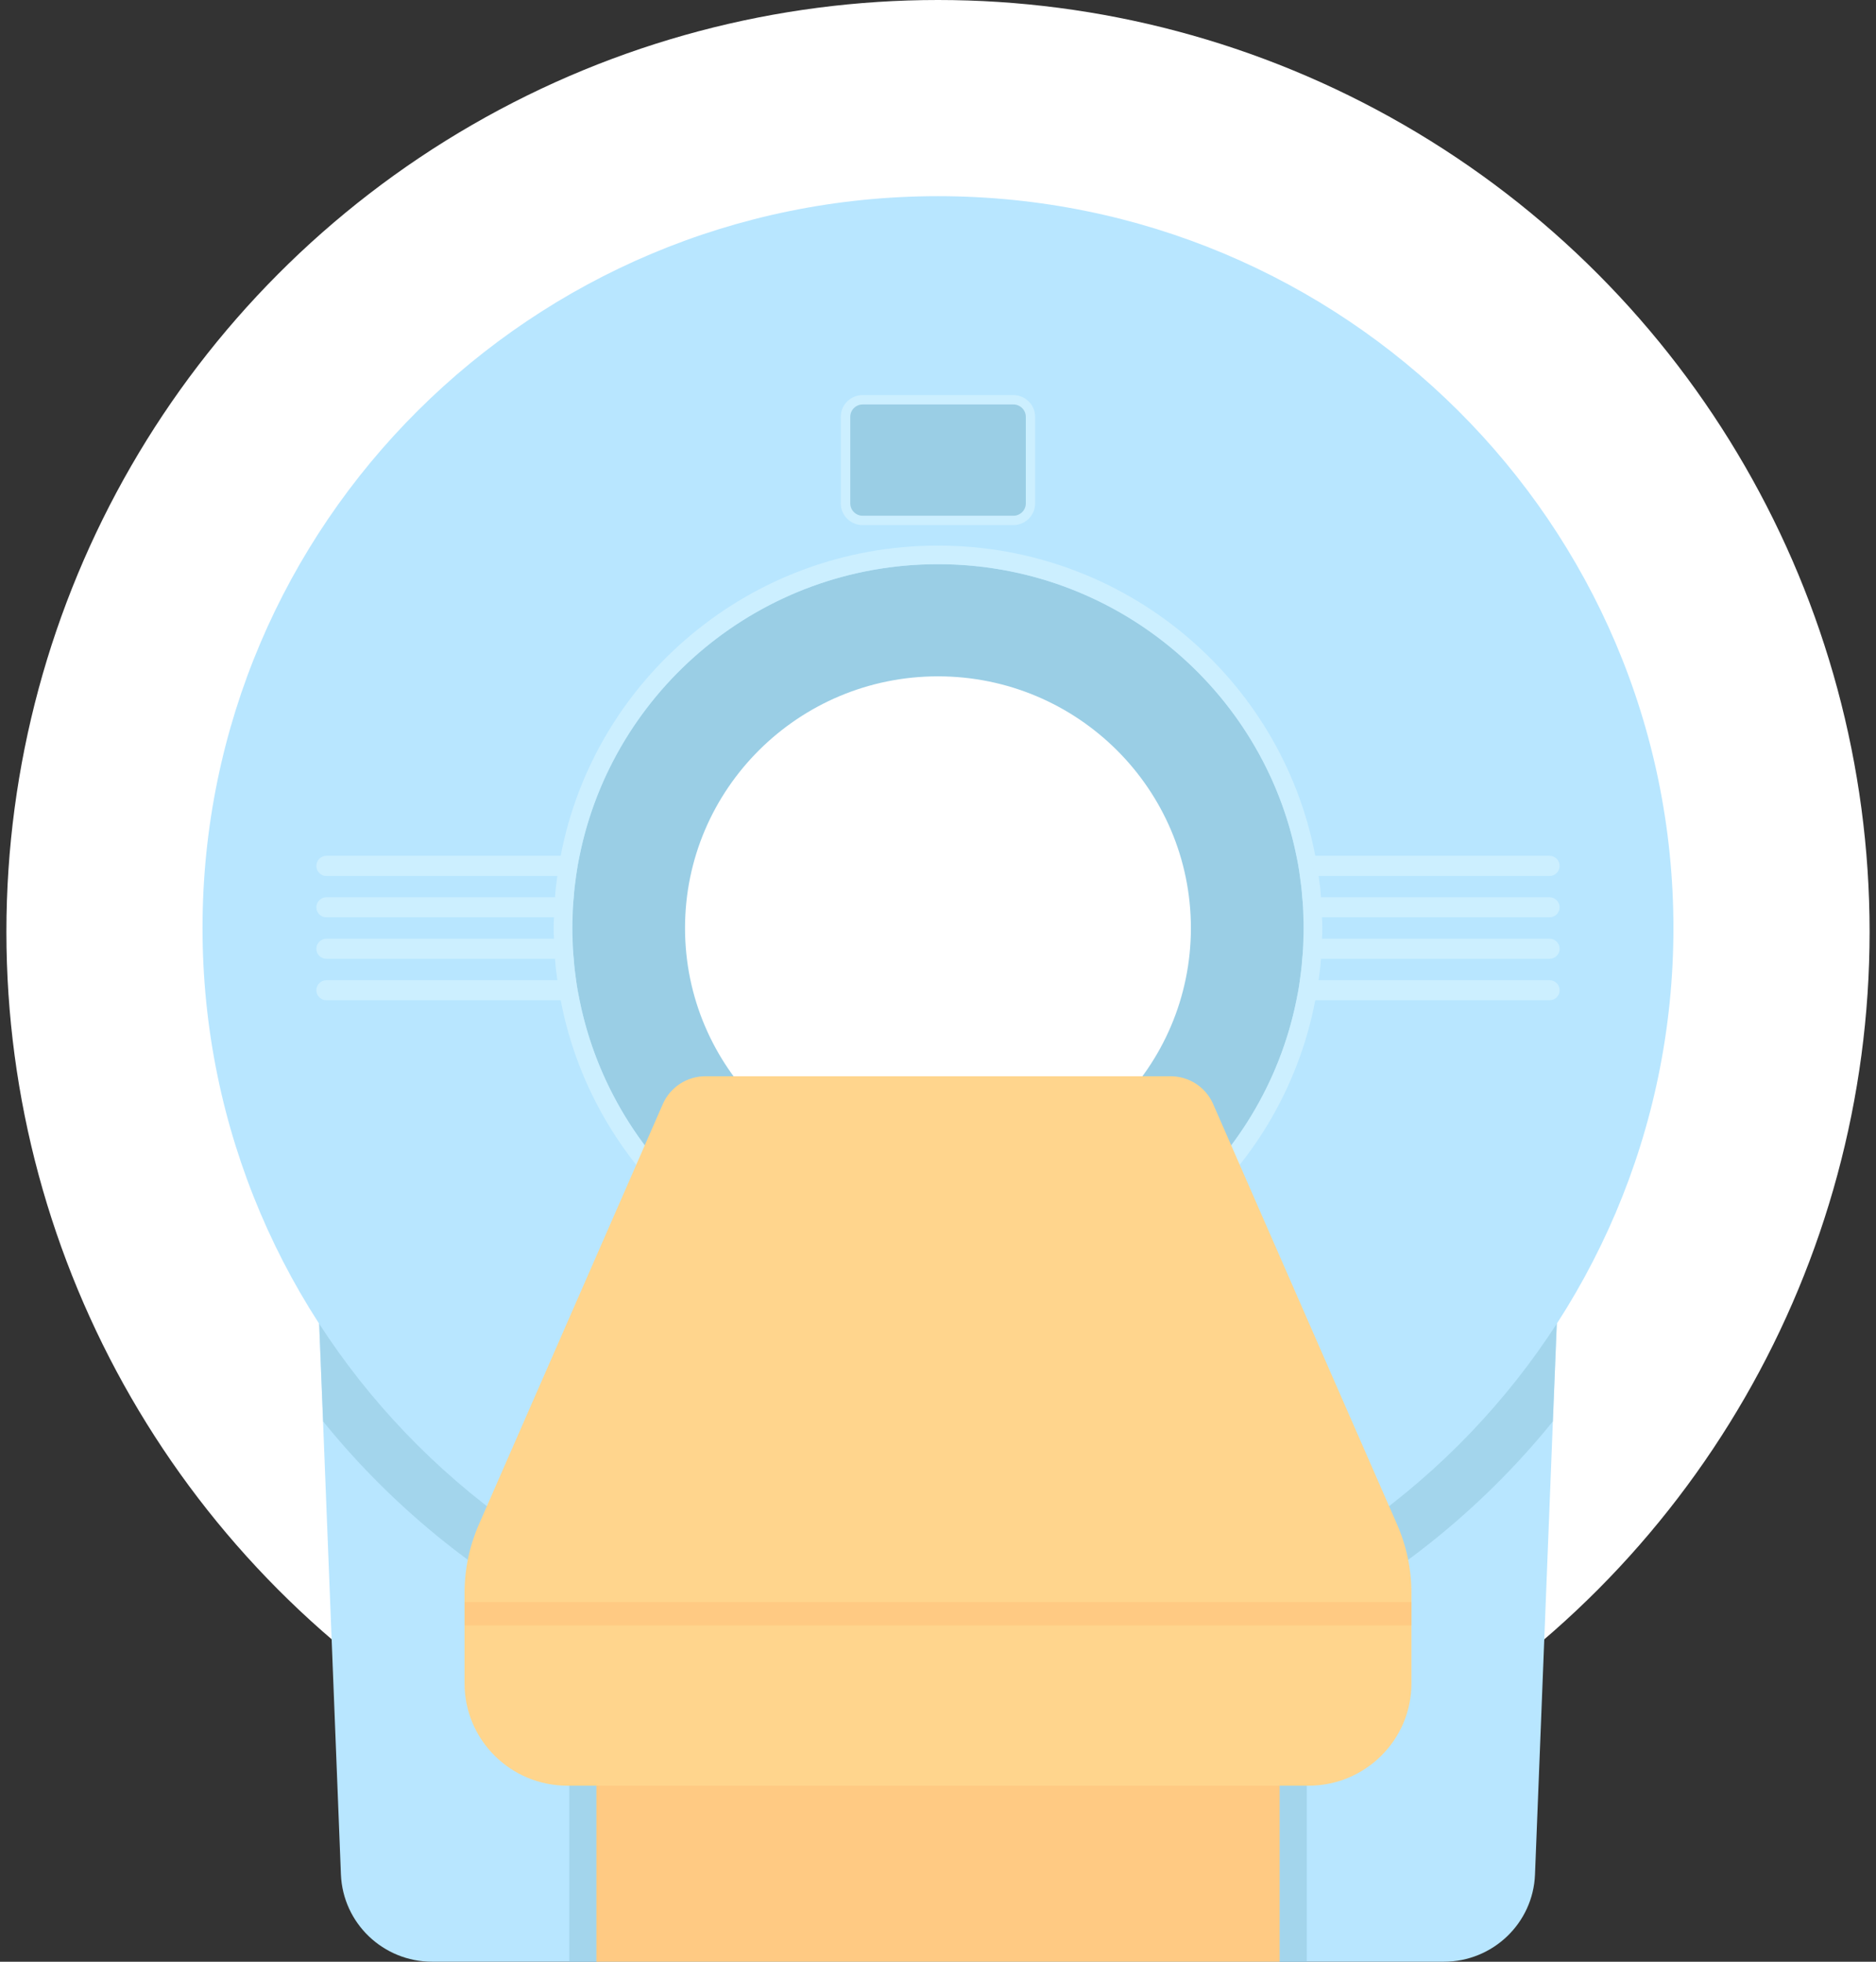
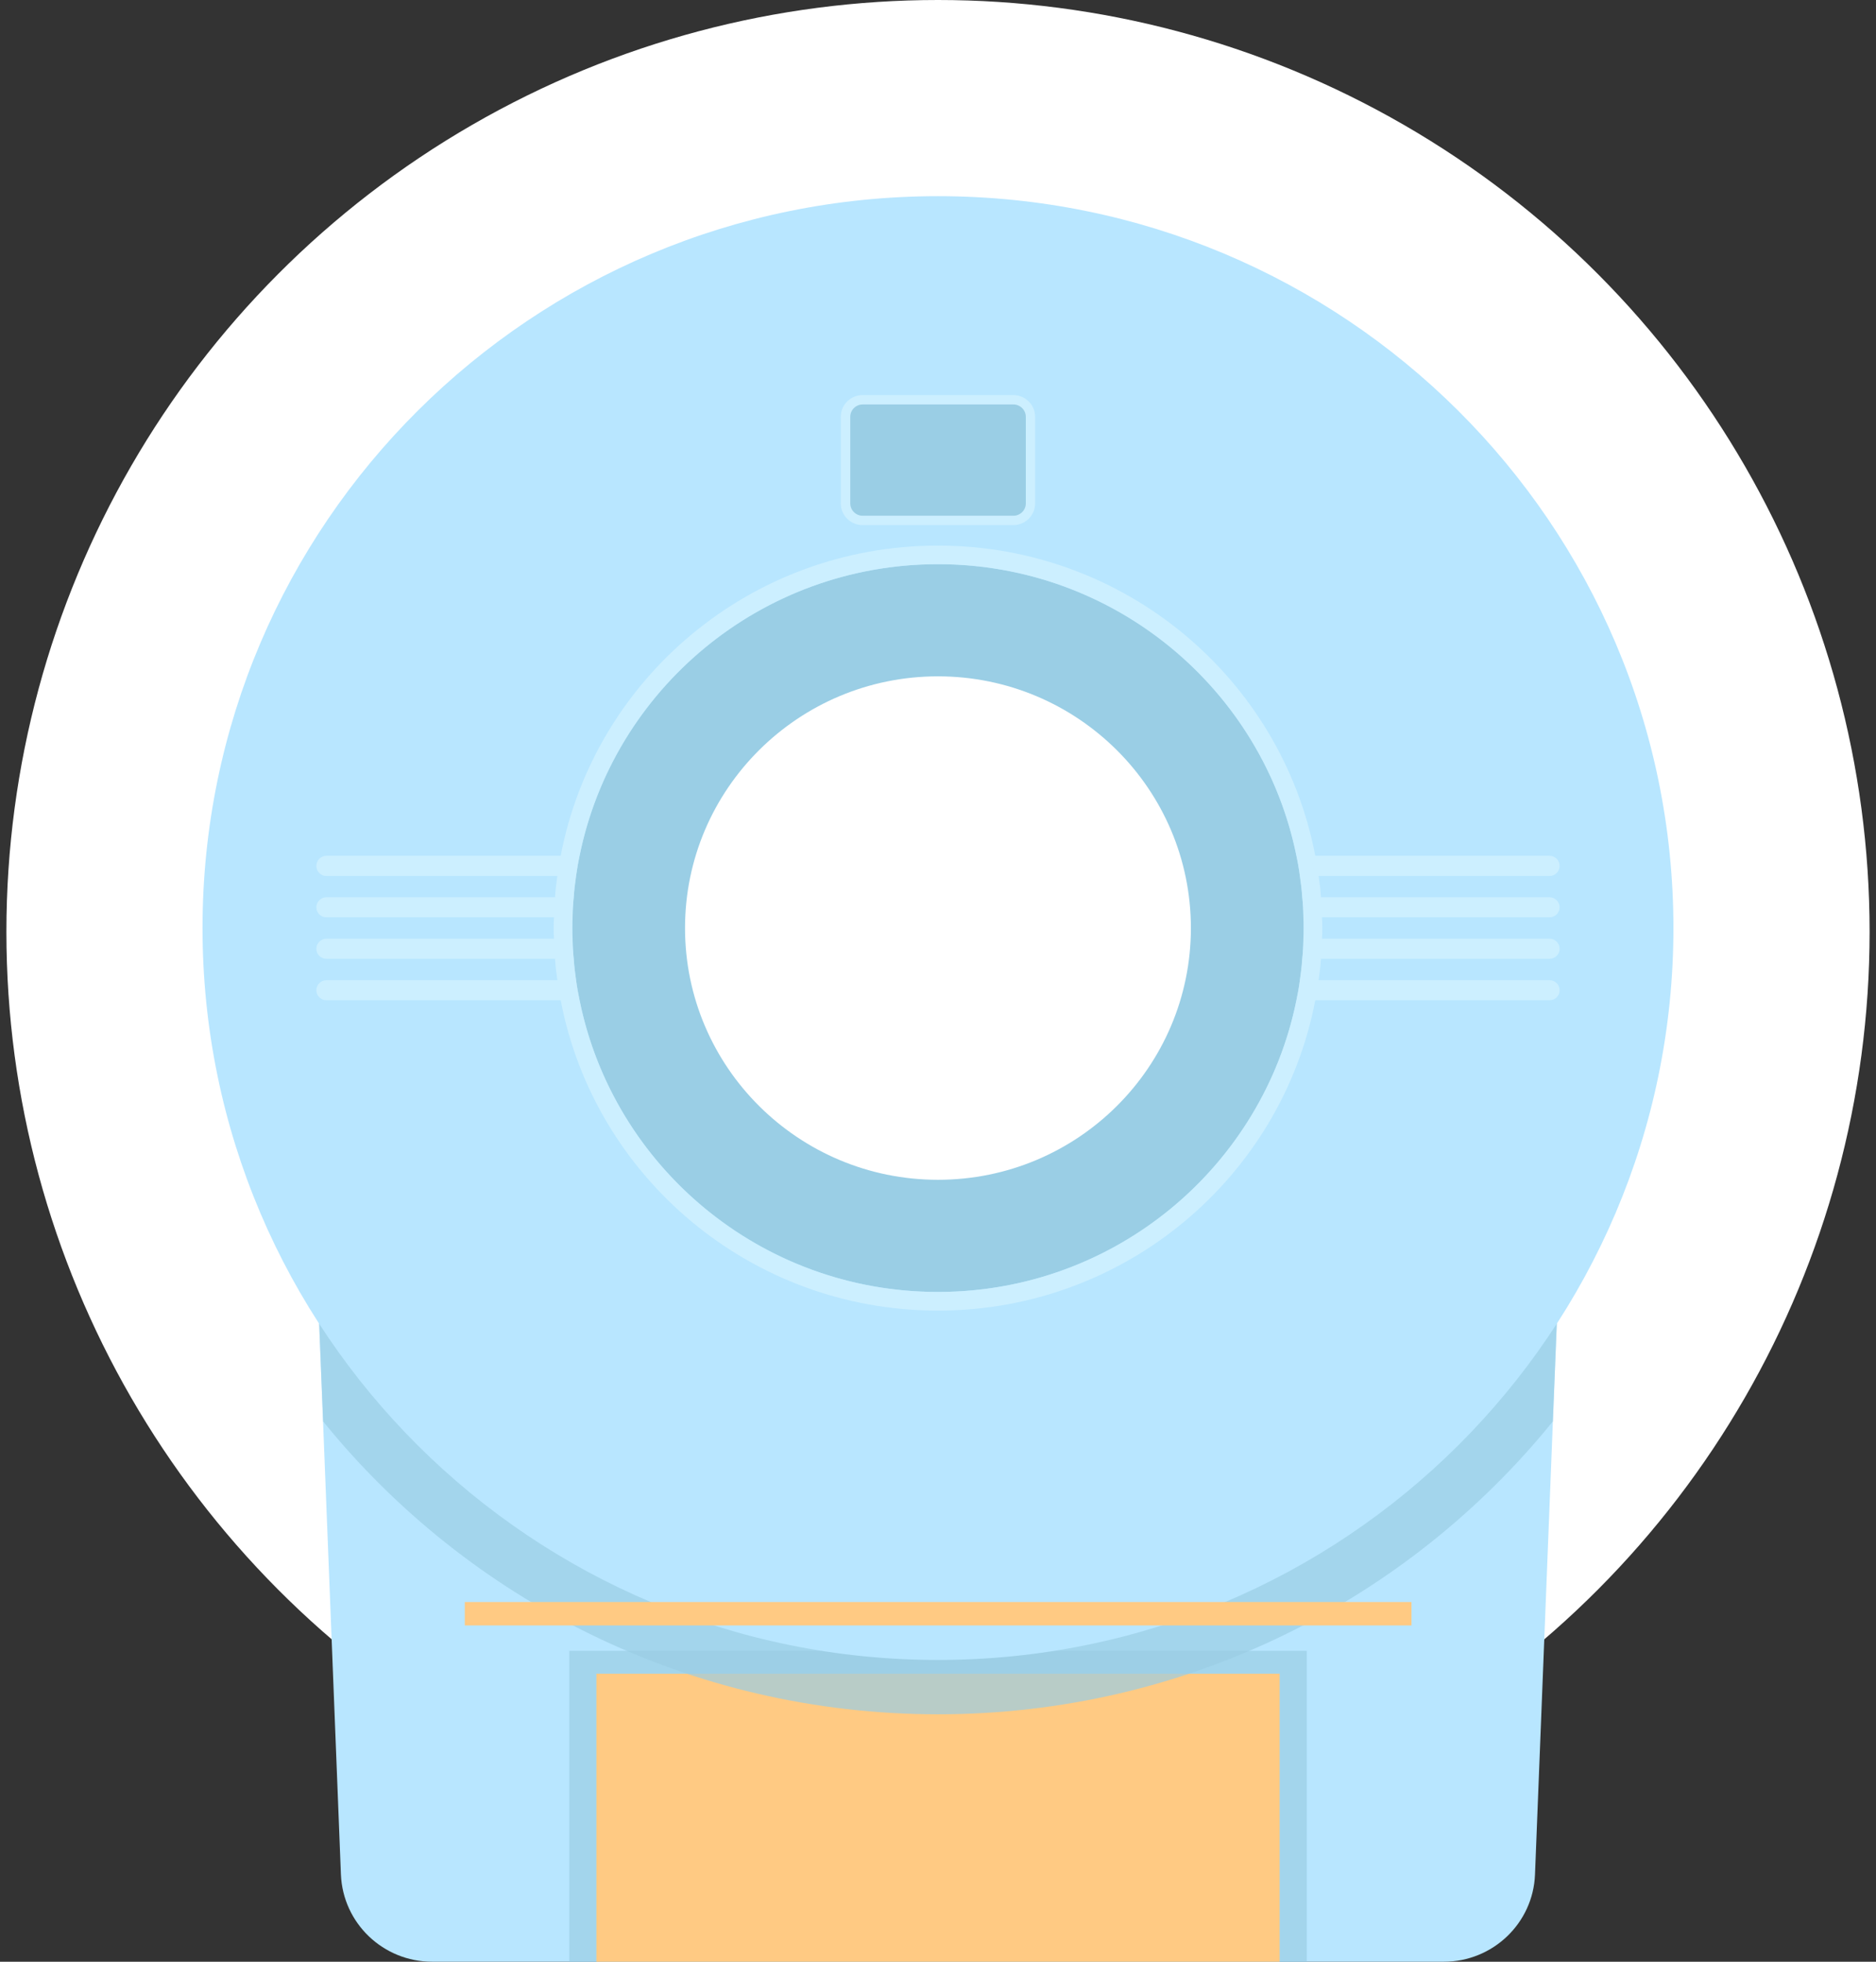
<svg xmlns="http://www.w3.org/2000/svg" width="66" height="69" viewBox="0 0 66 69" fill="none">
  <rect x="0" y="0" width="66" height="69" fill="#333333" stroke="none" />
  <circle cx="33" cy="32.775" r="32.775" fill="white" />
  <g clip-path="url(#clip0_198_1622)">
    <path d="M54.789 46.078L54.632 49.994L54.003 65.934C53.937 67.645 52.518 69 50.795 69H15.207C13.48 69 12.066 67.647 11.994 65.934L11.365 49.994L11.208 46.078H54.787H54.789Z" fill="#B8E6FF" />
    <path opacity="0.7" d="M45.974 58.064H20.028V69H45.974V58.064Z" fill="#9ACEE5" />
    <path d="M32.999 17.765C24.739 17.765 18.045 24.425 18.045 32.643C18.045 40.86 24.739 47.521 32.999 47.521C41.258 47.521 47.952 40.86 47.952 32.643C47.952 24.425 41.258 17.765 32.999 17.765ZM32.999 41.497C28.087 41.497 24.1 37.53 24.1 32.643C24.1 27.756 28.087 23.789 32.999 23.789C37.91 23.789 41.897 27.756 41.897 32.643C41.897 37.53 37.915 41.497 32.999 41.497Z" fill="#9ACEE5" />
    <path d="M45.019 58.868H20.982V69H45.019V58.868Z" fill="#FFCA83" />
    <path opacity="0.7" d="M35.933 46.078C34.987 46.284 34.007 46.393 33 46.393C31.992 46.393 31.012 46.284 30.071 46.078H11.21L11.367 49.994C16.454 56.275 24.256 60.297 33 60.297C41.743 60.297 49.546 56.277 54.632 49.994L54.789 46.078H35.933Z" fill="#9ACEE5" />
    <path d="M32.999 6.9C18.71 6.9 7.125 18.426 7.125 32.643C7.125 46.86 18.71 58.386 32.999 58.386C47.288 58.386 58.873 46.86 58.873 32.643C58.873 18.426 47.29 6.9 32.999 6.9ZM32.999 45.442C25.899 45.442 20.134 39.707 20.134 32.643C20.134 25.579 25.899 19.843 32.999 19.843C40.099 19.843 45.865 25.579 45.865 32.643C45.865 39.707 40.109 45.442 32.999 45.442Z" fill="#B8E6FF" />
    <path d="M46.509 32.265C46.509 32.026 46.493 31.793 46.473 31.559C46.458 31.305 46.427 31.056 46.391 30.812C46.36 30.573 46.325 30.334 46.273 30.1C45.087 23.885 39.594 19.19 32.997 19.19C26.4 19.19 20.912 23.885 19.726 30.1C19.675 30.334 19.639 30.573 19.608 30.812C19.573 31.056 19.542 31.305 19.526 31.559C19.506 31.793 19.491 32.026 19.491 32.265C19.48 32.387 19.48 32.514 19.48 32.641C19.48 32.768 19.48 32.895 19.491 33.017C19.491 33.256 19.506 33.49 19.526 33.724C19.542 33.978 19.573 34.227 19.608 34.476C19.639 34.715 19.675 34.948 19.726 35.182C20.912 41.397 26.405 46.098 32.997 46.098C39.589 46.098 45.087 41.397 46.273 35.182C46.325 34.948 46.36 34.715 46.391 34.476C46.427 34.227 46.458 33.978 46.473 33.724C46.493 33.49 46.509 33.256 46.509 33.017C46.519 32.895 46.519 32.768 46.519 32.641C46.519 32.514 46.519 32.387 46.509 32.265ZM45.813 33.724C45.798 33.978 45.767 34.227 45.731 34.476C45.701 34.715 45.66 34.948 45.609 35.182C44.422 41.031 39.231 45.442 32.997 45.442C26.763 45.442 21.577 41.031 20.391 35.182C20.34 34.948 20.299 34.715 20.268 34.476C20.232 34.227 20.202 33.978 20.186 33.724C20.161 33.49 20.145 33.256 20.145 33.017C20.135 32.89 20.135 32.768 20.135 32.641C20.135 32.514 20.135 32.392 20.145 32.265C20.145 32.026 20.161 31.793 20.186 31.559C20.202 31.305 20.232 31.056 20.268 30.812C20.299 30.573 20.34 30.334 20.391 30.1C21.577 24.251 26.773 19.845 32.997 19.845C39.221 19.845 44.422 24.251 45.609 30.1C45.66 30.334 45.701 30.573 45.731 30.812C45.767 31.056 45.798 31.305 45.813 31.559C45.839 31.793 45.854 32.026 45.854 32.265C45.864 32.392 45.864 32.514 45.864 32.641C45.864 32.768 45.864 32.89 45.854 33.017C45.854 33.256 45.839 33.49 45.813 33.724Z" fill="#CCEFFF" />
    <path d="M36.417 14.662V17.704C36.417 18.126 36.073 18.47 35.647 18.47H30.35C29.925 18.47 29.579 18.128 29.579 17.704V14.662C29.579 14.24 29.924 13.896 30.35 13.896H35.647C36.071 13.896 36.417 14.238 36.417 14.662Z" fill="#CCEFFF" />
    <path d="M35.65 14.226H30.352C30.11 14.226 29.914 14.421 29.914 14.662V17.706C29.914 17.946 30.11 18.141 30.352 18.141H35.65C35.892 18.141 36.089 17.946 36.089 17.706V14.662C36.089 14.421 35.892 14.226 35.65 14.226Z" fill="#9ACEE5" />
-     <path d="M41.182 37.855H24.819C24.169 37.855 23.579 38.238 23.32 38.831L16.849 53.617C16.515 54.38 16.343 55.201 16.343 56.033V59.209C16.343 61.198 17.964 62.809 19.965 62.809H46.034C48.033 62.809 49.656 61.198 49.656 59.209V56.033C49.656 55.201 49.484 54.38 49.15 53.617L42.679 38.831C42.42 38.238 41.832 37.855 41.181 37.855H41.182Z" fill="#FFD58D" />
    <path d="M49.657 56.348H16.352V57.171H49.657V56.348Z" fill="#FFCA83" />
    <path d="M19.879 30.1C19.828 30.334 19.787 30.573 19.756 30.812H11.487C11.287 30.812 11.129 30.649 11.129 30.456C11.129 30.263 11.287 30.1 11.487 30.1H19.879Z" fill="#CCEFFF" />
    <path d="M19.675 31.559C19.649 31.793 19.634 32.026 19.634 32.265H11.487C11.287 32.265 11.129 32.108 11.129 31.915C11.129 31.721 11.287 31.559 11.487 31.559H19.675Z" fill="#CCEFFF" />
    <path d="M19.675 33.724H11.487C11.287 33.724 11.129 33.566 11.129 33.373C11.129 33.18 11.287 33.017 11.487 33.017H19.634C19.634 33.256 19.649 33.49 19.675 33.724Z" fill="#CCEFFF" />
    <path d="M19.879 35.182H11.487C11.287 35.182 11.129 35.025 11.129 34.831C11.129 34.638 11.287 34.476 11.487 34.476H19.756C19.787 34.715 19.828 34.948 19.879 35.182Z" fill="#CCEFFF" />
    <path d="M54.87 30.456C54.87 30.649 54.712 30.812 54.512 30.812H46.243C46.212 30.573 46.171 30.334 46.12 30.1H54.512C54.712 30.1 54.87 30.263 54.87 30.456Z" fill="#CCEFFF" />
    <path d="M54.87 31.915C54.87 32.108 54.711 32.265 54.512 32.265H46.365C46.365 32.026 46.35 31.793 46.324 31.559H54.512C54.711 31.559 54.87 31.721 54.87 31.915Z" fill="#CCEFFF" />
    <path d="M54.87 33.373C54.87 33.566 54.711 33.724 54.512 33.724H46.324C46.35 33.49 46.365 33.256 46.365 33.017H54.512C54.711 33.017 54.87 33.175 54.87 33.373Z" fill="#CCEFFF" />
    <path d="M54.87 34.831C54.87 35.025 54.712 35.182 54.512 35.182H46.12C46.171 34.948 46.212 34.715 46.243 34.476H54.512C54.712 34.476 54.87 34.633 54.87 34.831Z" fill="#CCEFFF" />
  </g>
  <defs>
    <clipPath id="clip0_198_1622">
      <rect width="51.75" height="62.1" fill="white" transform="translate(7.125 6.9)" />
    </clipPath>
  </defs>
</svg>